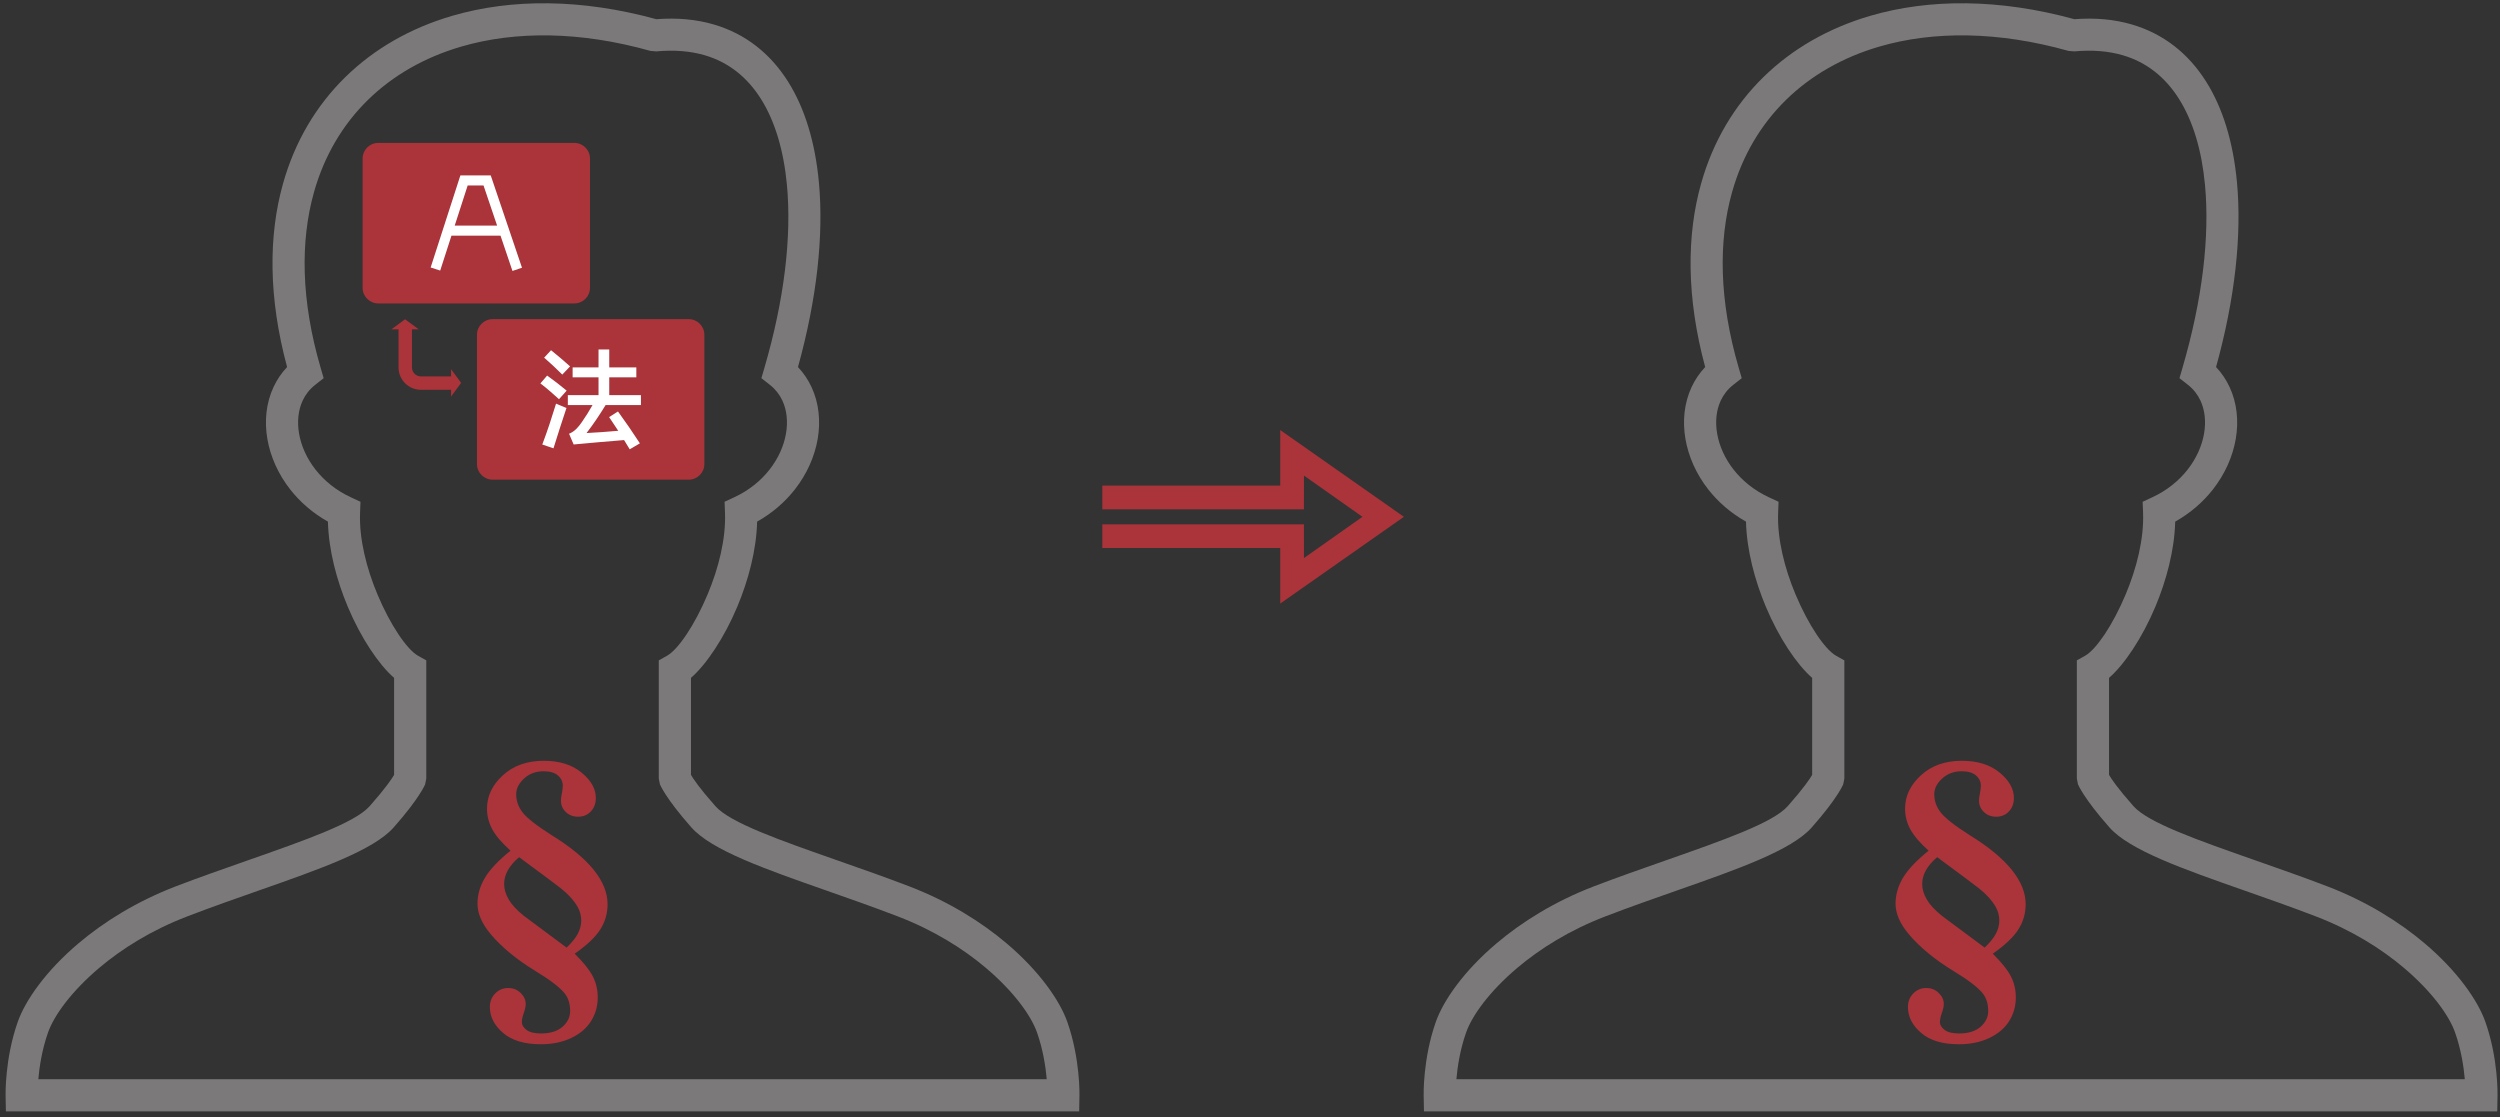
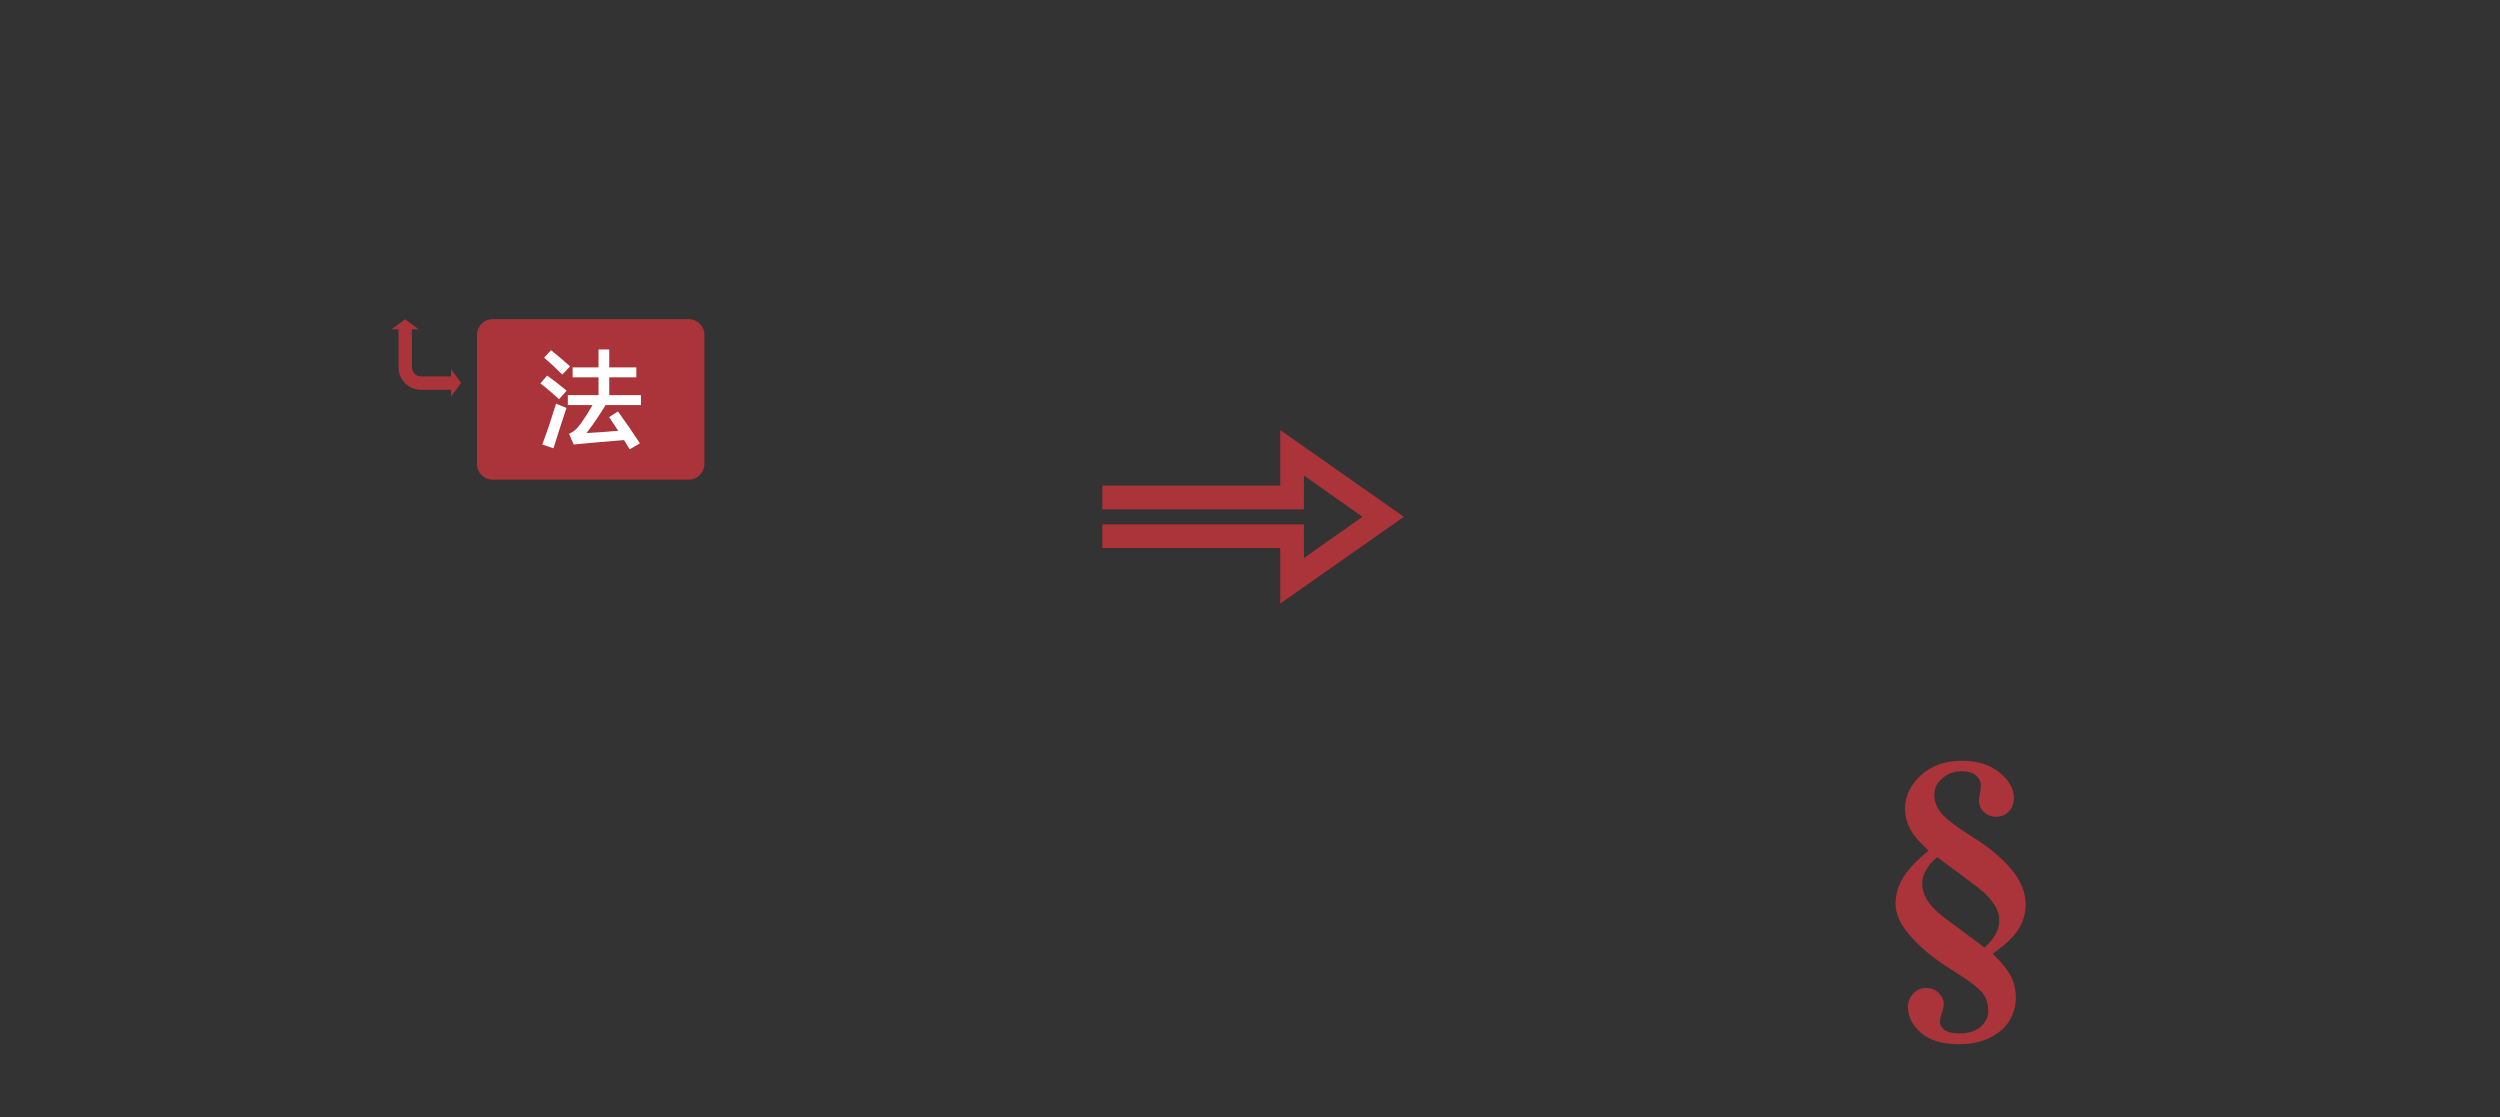
<svg xmlns="http://www.w3.org/2000/svg" xmlns:ns1="http://sodipodi.sourceforge.net/DTD/sodipodi-0.dtd" xmlns:ns2="http://www.inkscape.org/namespaces/inkscape" version="1.1" id="svg2" width="528" height="236" viewBox="0 0 528 236" ns1:docname="14- Professional Human Translation.eps">
  <rect x="0" y="0" width="528" height="236" fill="#333333" stroke="none" />
  <defs id="defs6" />
  <ns1:namedview id="namedview4" pagecolor="#ffffff" bordercolor="#000000" borderopacity="0.25" ns2:showpageshadow="2" ns2:pageopacity="0.0" ns2:pagecheckerboard="0" ns2:deskcolor="#d1d1d1" />
  <g id="g8" ns2:groupmode="layer" ns2:label="ink_ext_XXXXXX" transform="matrix(1.333,0,0,-1.333,0,236)">
    <g id="g10" transform="scale(0.1)">
-       <path d="m 677.168,60.609 h 981.252 c -1.61,18.879 -5.6,46.161 -15.37,73.934 -9.42,26.746 -36.7,64.844 -81.04,102.355 -35.97,30.434 -82.76,59.829 -139.83,81.715 -39.23,15.039 -76.55,28.121 -112.02,40.555 -97.78,34.273 -182.6,64.008 -214.7,100.266 -41.39,46.773 -49.9,68.332 -49.92,68.394 l -1.8,9.164 v 187.153 l 13.06,7.32 c 17.6,9.871 43.92,48.519 64.43,97.484 17.11,40.828 29.12,87.574 27.44,129.535 l -0.68,16.957 15.43,7.161 c 23.26,10.796 41.94,26.128 55.71,43.638 13.98,17.78 22.83,37.71 26.19,57.27 3.21,18.67 1.42,36.87 -5.69,52.2 -4.41,9.5 -10.99,18.02 -19.8,24.95 l -13.49,10.6 4.82,16.5 c 31.43,107.66 43.36,207.33 35.65,289.6 -5.12,54.68 -18.96,101.32 -41.55,136.94 -21.45,33.82 -51.02,57.61 -88.71,68.61 -22.5,6.57 -48.11,8.78 -76.87,6.09 l -9.18,0.79 c -111,31.21 -213.781,31.9 -299.648,6.84 -57.985,-16.93 -108.258,-45.64 -148.039,-84.62 -39.649,-38.85 -69.028,-88.08 -85.364,-146.18 C 475.57,1388.01 476.938,1294.17 508,1187.76 l 4.816,-16.5 -13.488,-10.6 c -8.812,-6.93 -15.387,-15.45 -19.793,-24.95 -7.117,-15.33 -8.906,-33.53 -5.695,-52.2 3.363,-19.56 12.211,-39.49 26.183,-57.27 13.774,-17.51 32.457,-32.842 55.719,-43.638 l 15.426,-7.161 -0.68,-16.957 c -1.679,-41.961 10.336,-88.707 27.434,-129.535 20.516,-48.969 46.84,-87.613 64.437,-97.484 l 13.055,-7.32 V 536.992 l -1.793,-9.164 c -0.023,-0.062 -8.527,-21.621 -49.926,-68.394 C 591.594,423.176 506.781,393.441 409,359.168 373.527,346.734 336.211,333.652 296.984,318.613 239.902,296.727 193.117,267.332 157.148,236.898 112.813,199.387 85.527,161.289 76.113,134.543 66.34,106.77 62.352,79.488 60.738,60.609 Z M 1041.99,9.586 H 9.32 L 8.859,34.699 C 8.855,34.863 7.387,92.477 28.082,151.285 c 12.008,34.113 44.594,80.828 96.184,124.477 39.961,33.812 91.726,66.383 154.582,90.484 36.445,13.973 75.89,27.801 113.414,40.953 91.082,31.93 170.097,59.625 193.371,85.914 25.414,28.719 35.238,43.539 38.758,49.617 v 153.711 c -24.196,20.954 -52.7,63.329 -73.5,112.981 -17.411,41.566 -30.176,89.191 -31.328,134.551 -24.227,13.636 -44.184,31.175 -59.598,50.781 -19.301,24.546 -31.582,52.456 -36.352,80.186 -4.922,28.63 -1.863,57.22 9.684,82.1 5.391,11.61 12.566,22.35 21.582,31.86 -29.637,109.86 -29.727,207.92 -6.457,290.68 18.801,66.87 52.773,123.69 98.715,168.7 45.808,44.89 103.394,77.86 169.562,97.17 93.637,27.34 204.485,27.21 323.191,-5.42 33.33,2.61 63.61,-0.35 90.81,-8.29 50.4,-14.7 89.58,-45.95 117.6,-90.13 26.88,-42.38 43.24,-96.73 49.13,-159.66 7.91,-84.5 -3.16,-185.12 -33.1,-293.09 8.99,-9.5 16.15,-20.23 21.53,-31.82 11.55,-24.88 14.61,-53.47 9.69,-82.1 -4.77,-27.73 -17.05,-55.64 -36.35,-80.186 -15.42,-19.606 -35.38,-37.145 -59.6,-50.781 -1.15,-45.36 -13.92,-92.985 -31.33,-134.551 -20.81,-49.656 -49.31,-92.031 -73.5,-112.981 V 542.73 c 3.52,-6.078 13.34,-20.898 38.76,-49.617 23.27,-26.289 102.28,-53.984 193.37,-85.914 37.52,-13.152 76.97,-26.98 113.41,-40.953 62.86,-24.101 114.62,-56.672 154.58,-90.484 51.59,-43.649 84.18,-90.364 96.19,-124.477 20.69,-58.808 19.22,-116.422 19.22,-116.586 l -0.46,-25.113 h -667.85" style="fill:#7b7979;fill-opacity:1;fill-rule:nonzero;stroke:none" id="path12" />
-       <path d="m 599.234,1544.01 h 310.852 c 13.598,0 24.727,-11.13 24.727,-24.72 V 1314.4 c 0,-13.6 -11.129,-24.72 -24.727,-24.72 -53.699,0 -191.453,0 -310.852,0 -13.593,0 -24.722,11.12 -24.722,24.72 v 204.89 c 0,13.59 11.125,24.72 24.722,24.72" style="fill:#ab333a;fill-opacity:1;fill-rule:evenodd;stroke:none" id="path14" />
-       <path d="m 811.934,1341.16 -18.926,55.92 h -77.699 l -17.864,-55.31 -15.152,4.86 47.121,145.9 h 48.102 l 49.515,-146.26 z m -24.332,71.88 -21.504,63.52 h -25.121 l -20.512,-63.52 h 67.137" style="fill:#ffffff;fill-opacity:1;fill-rule:nonzero;stroke:none" id="path16" />
-       <path d="m 808.887,422.656 c -13.407,11.918 -22.961,23.078 -28.739,33.485 -5.699,10.406 -8.55,21.398 -8.55,33.066 0,19.973 8.382,37.598 25.136,52.871 16.758,15.356 38.375,22.992 64.856,22.992 24.719,0 44.664,-6.211 59.742,-18.632 15.164,-12.418 22.707,-25.844 22.707,-40.278 0,-8.816 -2.684,-15.945 -7.961,-21.402 -5.277,-5.539 -11.98,-8.309 -20.195,-8.309 -7.957,0 -14.496,2.52 -19.52,7.555 -5.113,4.949 -7.625,10.992 -7.625,17.875 0,3.101 0.504,7.051 1.508,11.75 0.922,4.781 1.426,8.726 1.426,11.832 0,6.461 -2.602,11.914 -7.711,16.363 -5.195,4.449 -12.738,6.629 -22.707,6.629 -12.234,0 -22.539,-3.859 -30.918,-11.496 -8.297,-7.637 -12.481,-15.945 -12.481,-24.84 0,-10.492 3.348,-19.972 9.969,-28.617 6.535,-8.73 21.949,-20.895 46.25,-36.34 59.074,-36.422 88.567,-72.84 88.567,-109.43 0,-14.519 -3.856,-27.863 -11.649,-40.031 -7.707,-12.168 -21.281,-24.926 -40.472,-38.269 14.164,-14.012 23.796,-26.102 28.91,-36.254 5.109,-10.071 7.625,-21.145 7.625,-33.149 0,-13.679 -3.52,-26.183 -10.559,-37.429 -7.035,-11.243 -17.594,-20.223 -31.504,-26.77 -13.91,-6.629 -29.996,-9.902 -48.179,-9.902 -25.891,0 -45.829,5.957 -59.739,17.957 -13.996,11.918 -20.949,25.68 -20.949,41.207 0,8.39 2.766,15.441 8.379,21.23 5.531,5.793 12.484,8.727 20.613,8.727 7.875,0 14.492,-2.598 19.856,-7.887 5.281,-5.203 7.961,-10.992 7.961,-17.457 0,-3.773 -1.008,-8.558 -3.102,-14.348 -2.008,-5.792 -3.016,-10.574 -3.016,-14.351 0,-4.449 2.43,-8.559 7.375,-12.336 4.946,-3.777 12.653,-5.621 23.125,-5.621 14.579,0 25.891,3.523 33.934,10.57 8.043,7.051 12.066,15.36 12.066,24.84 0,10.996 -2.679,20.145 -8.125,27.363 -7.457,9.649 -23.043,21.735 -46.921,36.168 -29.747,18.211 -53.375,37.68 -70.805,58.325 -13.992,16.699 -20.945,32.812 -20.945,48.257 0,14.266 3.937,27.942 11.726,41.035 7.879,13.176 21.367,27.524 40.641,43.051 z m 13.574,-10.32 c -15.836,-13.43 -23.715,-27.609 -23.715,-42.465 0,-8.058 2.43,-16.195 7.207,-24.422 4.777,-8.308 12.82,-17.039 24.219,-26.183 l 67.531,-50.188 c 8.465,8.059 14.41,15.445 17.93,22.242 3.519,6.797 5.277,13.594 5.277,20.477 0,7.719 -1.844,14.855 -5.609,21.566 -6.035,10.492 -15,20.395 -26.895,29.793 -5.703,4.532 -27.652,20.981 -65.945,49.18" style="fill:#ab333a;fill-opacity:1;fill-rule:nonzero;stroke:none" id="path18" />
-       <path d="m 2923.95,60.609 h 981.26 c -1.62,18.879 -5.6,46.161 -15.38,73.934 -9.41,26.746 -36.7,64.844 -81.03,102.355 -35.97,30.434 -82.76,59.829 -139.84,81.715 -39.23,15.039 -76.54,28.121 -112.01,40.555 -97.79,34.273 -182.6,64.008 -214.7,100.266 -41.4,46.773 -49.9,68.332 -49.93,68.394 l -1.79,9.164 v 187.153 l 13.06,7.32 c 17.59,9.871 43.92,48.519 64.43,97.484 17.1,40.828 29.11,87.574 27.44,129.535 l -0.68,16.957 15.42,7.161 c 23.26,10.796 41.95,26.128 55.72,43.638 13.97,17.78 22.82,37.71 26.19,57.27 3.21,18.67 1.42,36.87 -5.7,52.2 -4.41,9.5 -10.98,18.02 -19.79,24.95 l -13.49,10.6 4.82,16.5 c 31.42,107.66 43.35,207.33 35.64,289.6 -5.11,54.68 -18.96,101.32 -41.55,136.94 -21.45,33.82 -51.02,57.61 -88.71,68.61 -22.49,6.57 -48.11,8.78 -76.87,6.09 l -9.17,0.79 c -111,31.21 -213.79,31.9 -299.65,6.84 -57.99,-16.93 -108.26,-45.64 -148.04,-84.62 -39.65,-38.85 -69.03,-88.08 -85.36,-146.18 -21.88,-77.82 -20.51,-171.66 10.55,-278.07 l 4.81,-16.5 -13.49,-10.6 c -8.81,-6.93 -15.38,-15.45 -19.79,-24.95 -7.12,-15.33 -8.91,-33.53 -5.69,-52.2 3.36,-19.56 12.21,-39.49 26.18,-57.27 13.77,-17.51 32.46,-32.842 55.72,-43.638 l 15.42,-7.161 -0.68,-16.957 c -1.67,-41.961 10.34,-88.707 27.44,-129.535 20.51,-48.969 46.84,-87.613 64.43,-97.484 l 13.06,-7.32 V 536.992 l -1.79,-9.164 c -0.03,-0.062 -8.53,-21.621 -49.93,-68.394 -32.1,-36.258 -116.91,-65.993 -214.69,-100.266 -35.48,-12.434 -72.79,-25.516 -112.02,-40.555 -57.08,-21.886 -103.87,-51.281 -139.84,-81.715 -44.33,-37.511 -71.62,-75.609 -81.03,-102.355 -9.77,-27.773 -13.76,-55.055 -15.38,-73.934 z M 3288.78,9.586 H 2256.11 l -0.47,25.113 c 0,0.164 -1.47,57.777 19.23,116.586 12.01,34.113 44.59,80.828 96.18,124.477 39.96,33.812 91.73,66.383 154.58,90.484 36.45,13.973 75.89,27.801 113.42,40.953 91.08,31.93 170.09,59.625 193.37,85.914 25.41,28.719 35.24,43.539 38.76,49.617 v 153.711 c -24.2,20.954 -52.7,63.329 -73.5,112.981 -17.41,41.566 -30.18,89.191 -31.33,134.551 -24.23,13.636 -44.18,31.175 -59.6,50.781 -19.3,24.546 -31.58,52.456 -36.35,80.186 -4.92,28.63 -1.86,57.22 9.68,82.1 5.39,11.61 12.57,22.35 21.58,31.86 -29.63,109.86 -29.72,207.92 -6.45,290.68 18.8,66.87 52.77,123.69 98.71,168.7 45.81,44.89 103.4,77.86 169.56,97.17 93.65,27.34 204.49,27.21 323.2,-5.42 33.33,2.61 63.61,-0.35 90.8,-8.29 50.41,-14.7 89.59,-45.95 117.61,-90.13 26.87,-42.38 43.23,-96.73 49.12,-159.66 7.92,-84.5 -3.15,-185.12 -33.1,-293.09 9,-9.5 16.16,-20.23 21.54,-31.82 11.55,-24.88 14.6,-53.47 9.68,-82.1 -4.77,-27.73 -17.05,-55.64 -36.35,-80.186 -15.41,-19.606 -35.37,-37.145 -59.6,-50.781 -1.15,-45.36 -13.92,-92.985 -31.33,-134.551 -20.8,-49.656 -49.3,-92.031 -73.5,-112.981 V 542.73 c 3.52,-6.078 13.35,-20.898 38.76,-49.617 23.28,-26.289 102.29,-53.984 193.37,-85.914 37.53,-13.152 76.97,-26.98 113.42,-40.953 62.85,-24.101 114.62,-56.672 154.58,-90.484 51.59,-43.649 84.18,-90.364 96.18,-124.477 20.7,-58.808 19.23,-116.422 19.23,-116.586 l -0.46,-25.113 h -667.85" style="fill:#7b7979;fill-opacity:1;fill-rule:nonzero;stroke:none" id="path20" />
      <path d="m 3055.67,422.656 c -13.4,11.918 -22.96,23.078 -28.74,33.485 -5.7,10.406 -8.55,21.398 -8.55,33.066 0,19.973 8.39,37.598 25.14,52.871 16.76,15.356 38.38,22.992 64.86,22.992 24.71,0 44.66,-6.211 59.74,-18.632 15.17,-12.418 22.7,-25.844 22.7,-40.278 0,-8.816 -2.68,-15.945 -7.96,-21.402 -5.27,-5.539 -11.98,-8.309 -20.19,-8.309 -7.96,0 -14.5,2.52 -19.52,7.555 -5.11,4.949 -7.63,10.992 -7.63,17.875 0,3.101 0.51,7.051 1.52,11.75 0.91,4.781 1.42,8.726 1.42,11.832 0,6.461 -2.6,11.914 -7.71,16.363 -5.2,4.449 -12.74,6.629 -22.71,6.629 -12.24,0 -22.54,-3.859 -30.91,-11.496 -8.31,-7.637 -12.49,-15.945 -12.49,-24.84 0,-10.492 3.35,-19.972 9.97,-28.617 6.53,-8.73 21.95,-20.895 46.25,-36.34 59.07,-36.422 88.57,-72.84 88.57,-109.43 0,-14.519 -3.86,-27.863 -11.65,-40.031 -7.71,-12.168 -21.28,-24.926 -40.47,-38.269 14.16,-14.012 23.8,-26.102 28.9,-36.254 5.11,-10.071 7.63,-21.145 7.63,-33.149 0,-13.679 -3.52,-26.183 -10.55,-37.429 -7.04,-11.243 -17.6,-20.223 -31.51,-26.77 -13.91,-6.629 -30,-9.902 -48.18,-9.902 -25.89,0 -45.83,5.957 -59.74,17.957 -14,11.918 -20.95,25.68 -20.95,41.207 0,8.39 2.77,15.441 8.38,21.23 5.53,5.793 12.48,8.727 20.61,8.727 7.88,0 14.5,-2.598 19.86,-7.887 5.28,-5.203 7.96,-10.992 7.96,-17.457 0,-3.773 -1.01,-8.558 -3.1,-14.348 -2.01,-5.792 -3.02,-10.574 -3.02,-14.351 0,-4.449 2.43,-8.559 7.38,-12.336 4.94,-3.777 12.65,-5.621 23.12,-5.621 14.58,0 25.89,3.523 33.94,10.57 8.04,7.051 12.06,15.36 12.06,24.84 0,10.996 -2.68,20.145 -8.12,27.363 -7.46,9.649 -23.05,21.735 -46.93,36.168 -29.74,18.211 -53.37,37.68 -70.8,58.325 -13.99,16.699 -20.95,32.812 -20.95,48.257 0,14.266 3.94,27.942 11.73,41.035 7.88,13.176 21.37,27.524 40.64,43.051 z m 13.58,-10.32 c -15.84,-13.43 -23.71,-27.609 -23.71,-42.465 0,-8.058 2.42,-16.195 7.2,-24.422 4.78,-8.308 12.82,-17.039 24.22,-26.183 l 67.53,-50.188 c 8.46,8.059 14.41,15.445 17.93,22.242 3.52,6.797 5.28,13.594 5.28,20.477 0,7.719 -1.85,14.855 -5.61,21.566 -6.04,10.492 -15,20.395 -26.9,29.793 -5.7,4.532 -27.65,20.981 -65.94,49.18" style="fill:#ab333a;fill-opacity:1;fill-rule:nonzero;stroke:none" id="path22" />
      <path d="m 2158.63,951.617 -92.63,65.333 -0.07,-53.442 h -319.42 v 37.542 h 281.91 v 88.01 l 195.9,-137.443 -195.9,-137.445 v 88.019 h -281.91 v 37.536 h 319.42 l 0.07,-53.438 92.63,65.328" style="fill:#ab333a;fill-opacity:1;fill-rule:nonzero;stroke:none" id="path24" />
      <path d="M 1091.27,1264.79 H 780.426 c -13.602,0 -24.727,-11.13 -24.727,-24.73 v -204.88 c 0,-13.6 11.125,-24.72 24.727,-24.72 103.617,0 207.23,0 310.844,0 13.6,0 24.73,11.12 24.73,24.72 v 204.88 c 0,13.6 -11.12,24.73 -24.73,24.73" style="fill:#ab333a;fill-opacity:1;fill-rule:evenodd;stroke:none" id="path26" />
      <path d="m 929.316,1084.34 c 16.758,0.85 33.497,2.05 50.204,3.57 -4.29,6.63 -8.645,13.22 -13.125,19.71 l -1.348,1.95 14.043,8.93 1.262,-1.73 c 11.171,-15.25 21.818,-30.92 32.148,-46.75 l 1.33,-2.04 -2.11,-1.19 c -4.04,-2.31 -8.05,-4.66 -12.025,-7.08 l -1.968,-1.2 -1.18,1.97 c -2.555,4.27 -5.156,8.49 -7.766,12.72 -26.086,-2.14 -52.183,-4.32 -78.238,-6.83 l -1.664,-0.17 -7.274,17.07 2.051,0.91 c 7.473,3.34 13.629,10.71 18.129,17.37 6.137,8.73 11.789,17.79 16.988,27.09 h -39.089 v 15.73 h 48.636 v 28.28 h -41.043 v 15.73 h 41.043 v 28.35 h 16.977 v -28.35 h 42.923 v -15.73 h -42.923 v -28.28 h 50.223 v -15.73 h -56.012 c -9.293,-15.21 -19.254,-30.2 -30.192,-44.3 z m -45.98,45.59 c 4.031,-1.76 8.098,-3.44 12.18,-5.09 l 1.996,-0.8 -0.68,-2.04 c -6.586,-19.8 -13.039,-39.66 -19.184,-59.62 l -0.691,-2.24 -17.793,6 0.832,2.22 c 7.434,19.79 14.07,39.91 20.242,60.14 l 0.746,2.45 z m -14.773,44.25 c 9.394,-6.67 18.496,-13.86 27.398,-21.18 l 1.82,-1.5 -1.554,-1.77 c -2.981,-3.39 -5.981,-6.77 -9.024,-10.11 l -1.523,-1.67 -1.684,1.51 c -8.34,7.45 -17,15.27 -25.887,22.04 l -1.929,1.48 10.687,12.4 z m 6.164,40.04 c 9.117,-7.31 18,-14.92 26.722,-22.69 l 1.774,-1.58 -1.649,-1.71 c -3.051,-3.17 -6.113,-6.34 -9.082,-9.58 l -1.605,-1.76 -1.684,1.67 c -8.195,8.1 -16.574,16.11 -25.301,23.62 l -1.797,1.55 10.965,11.81 1.657,-1.33" style="fill:#ffffff;fill-opacity:1;fill-rule:evenodd;stroke:none" id="path28" />
      <path d="m 714.66,1152.84 h -47.855 c -9.731,0 -18.578,3.98 -24.977,10.37 -6.402,6.41 -10.379,15.25 -10.379,24.98 v 60.45 h -11.32 l 21.648,15.96 21.649,-15.96 h -10.715 v -60.45 c 0,-3.86 1.59,-7.39 4.144,-9.94 2.559,-2.56 6.086,-4.16 9.95,-4.16 h 47.855 v 11.4 l 15.961,-21.65 -15.961,-21.65 v 10.65" style="fill:#ab333a;fill-opacity:1;fill-rule:nonzero;stroke:none" id="path30" />
    </g>
  </g>
</svg>